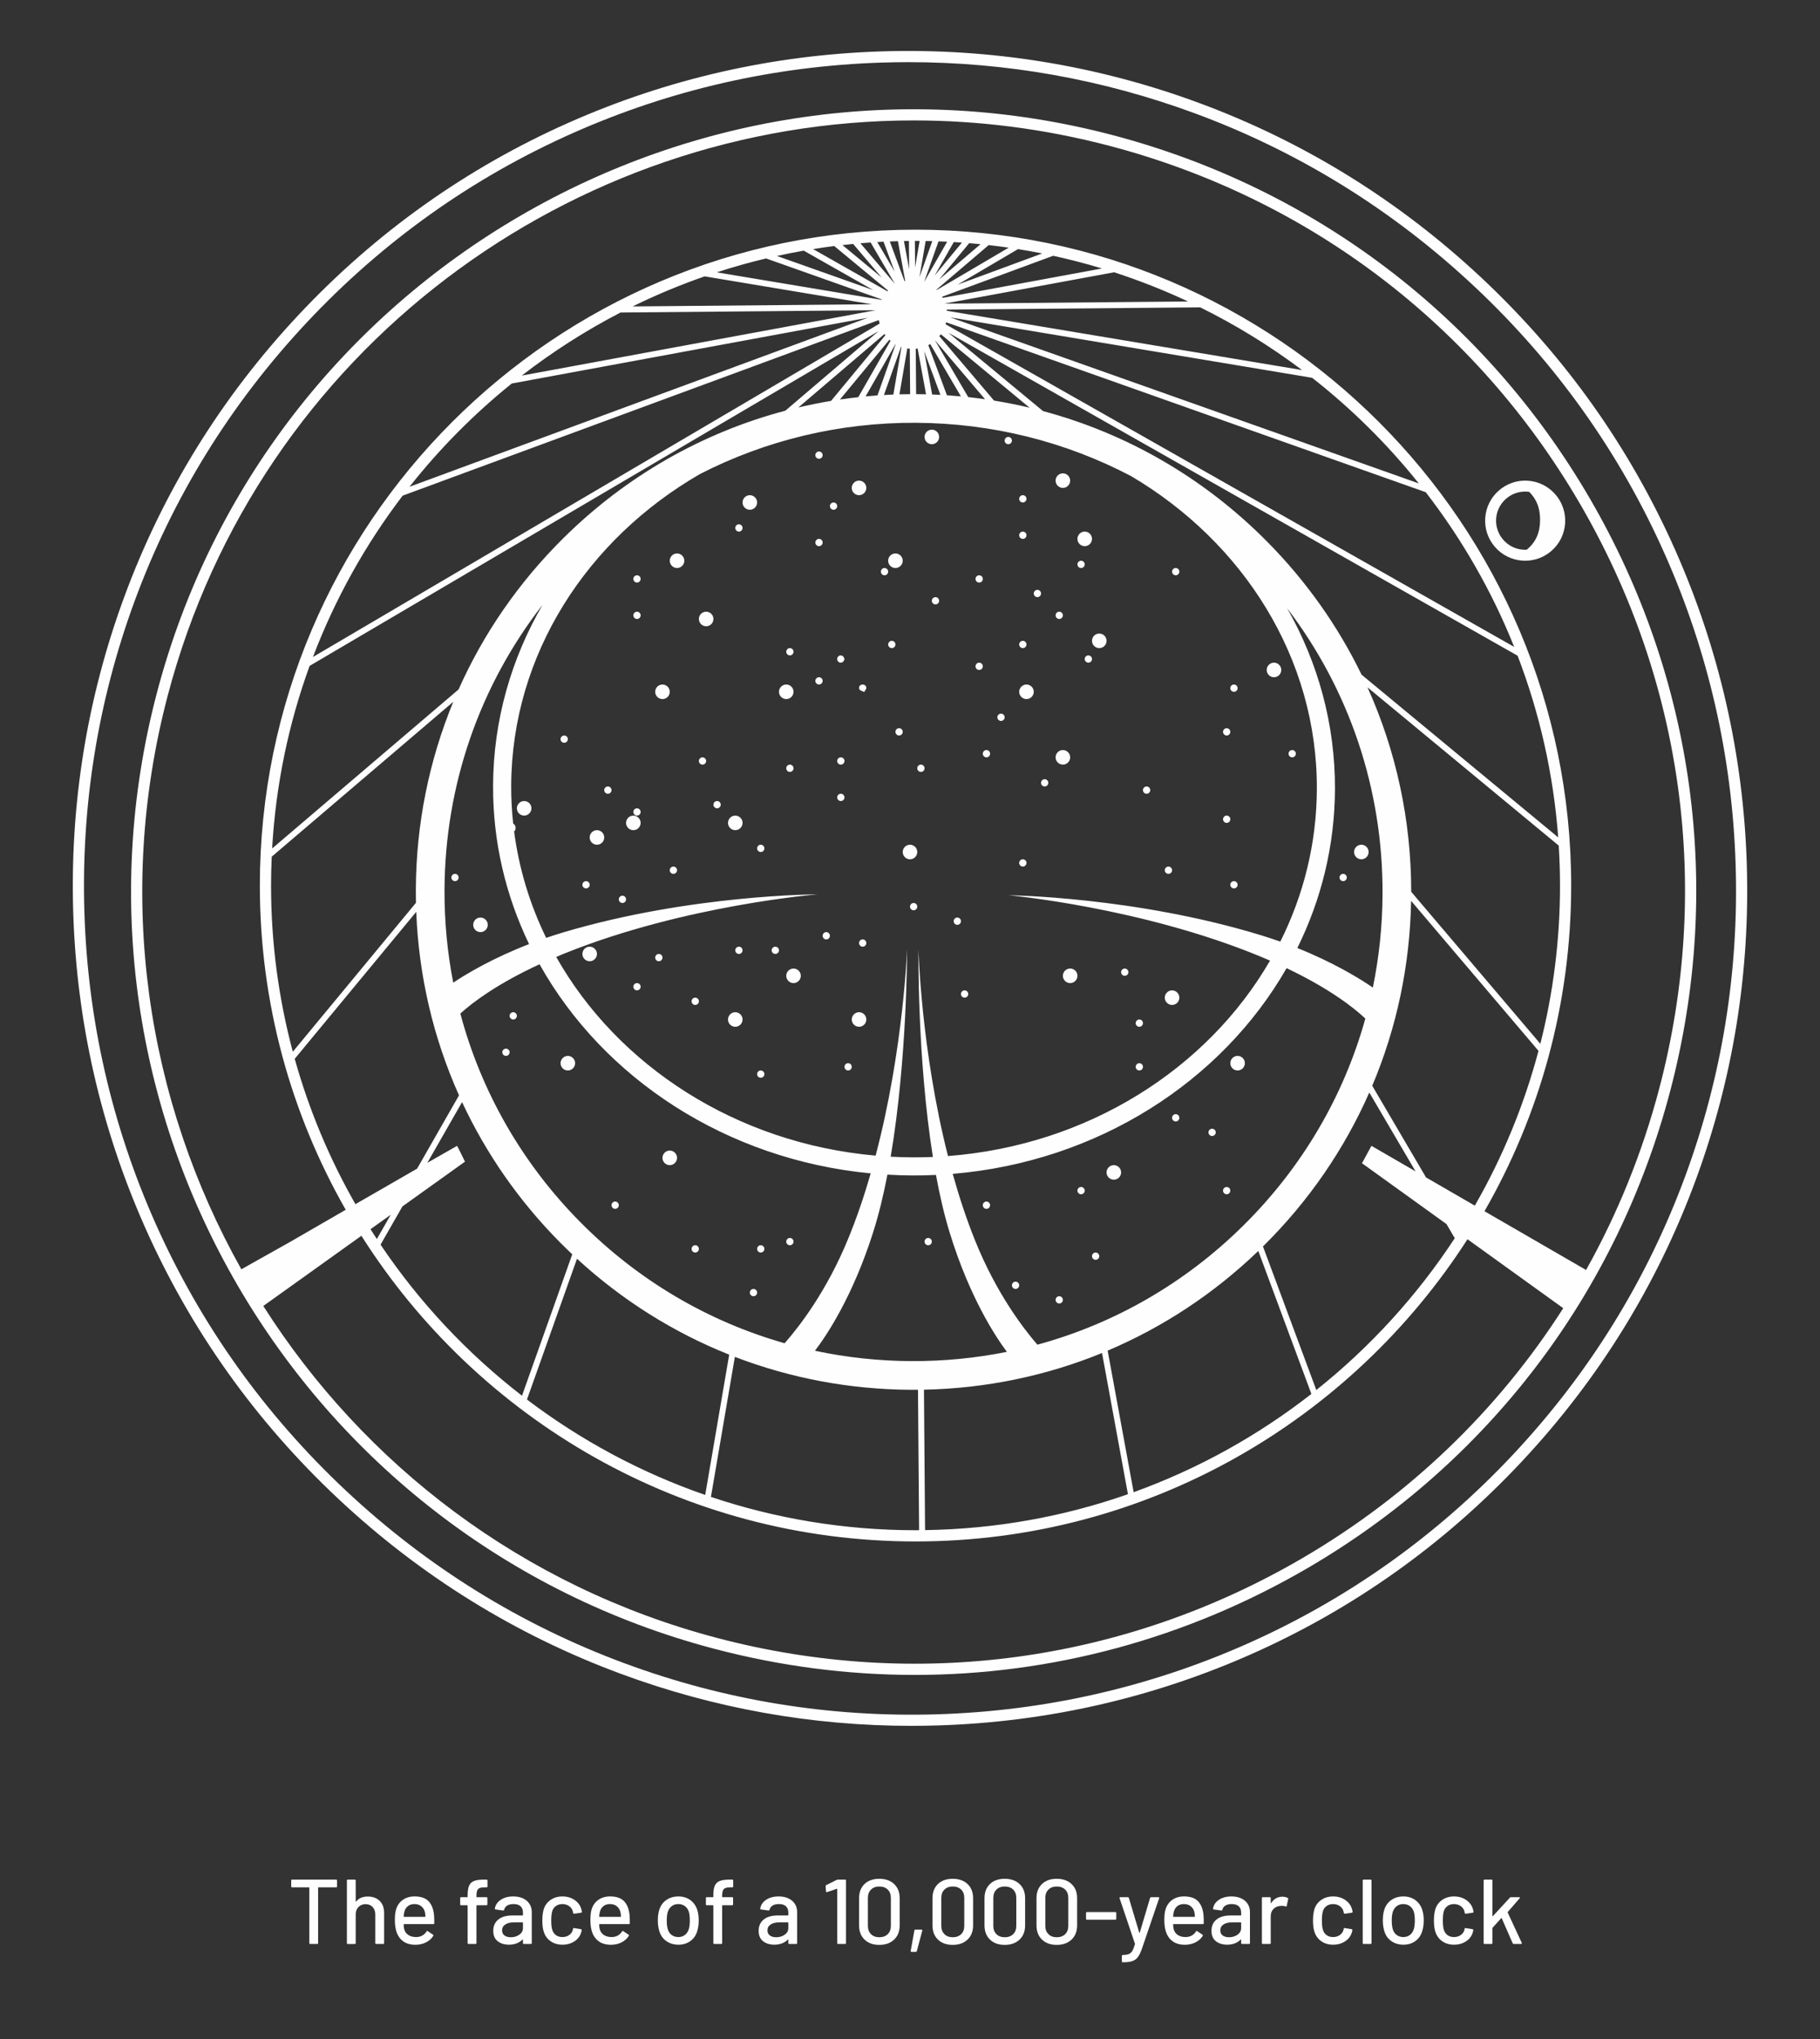
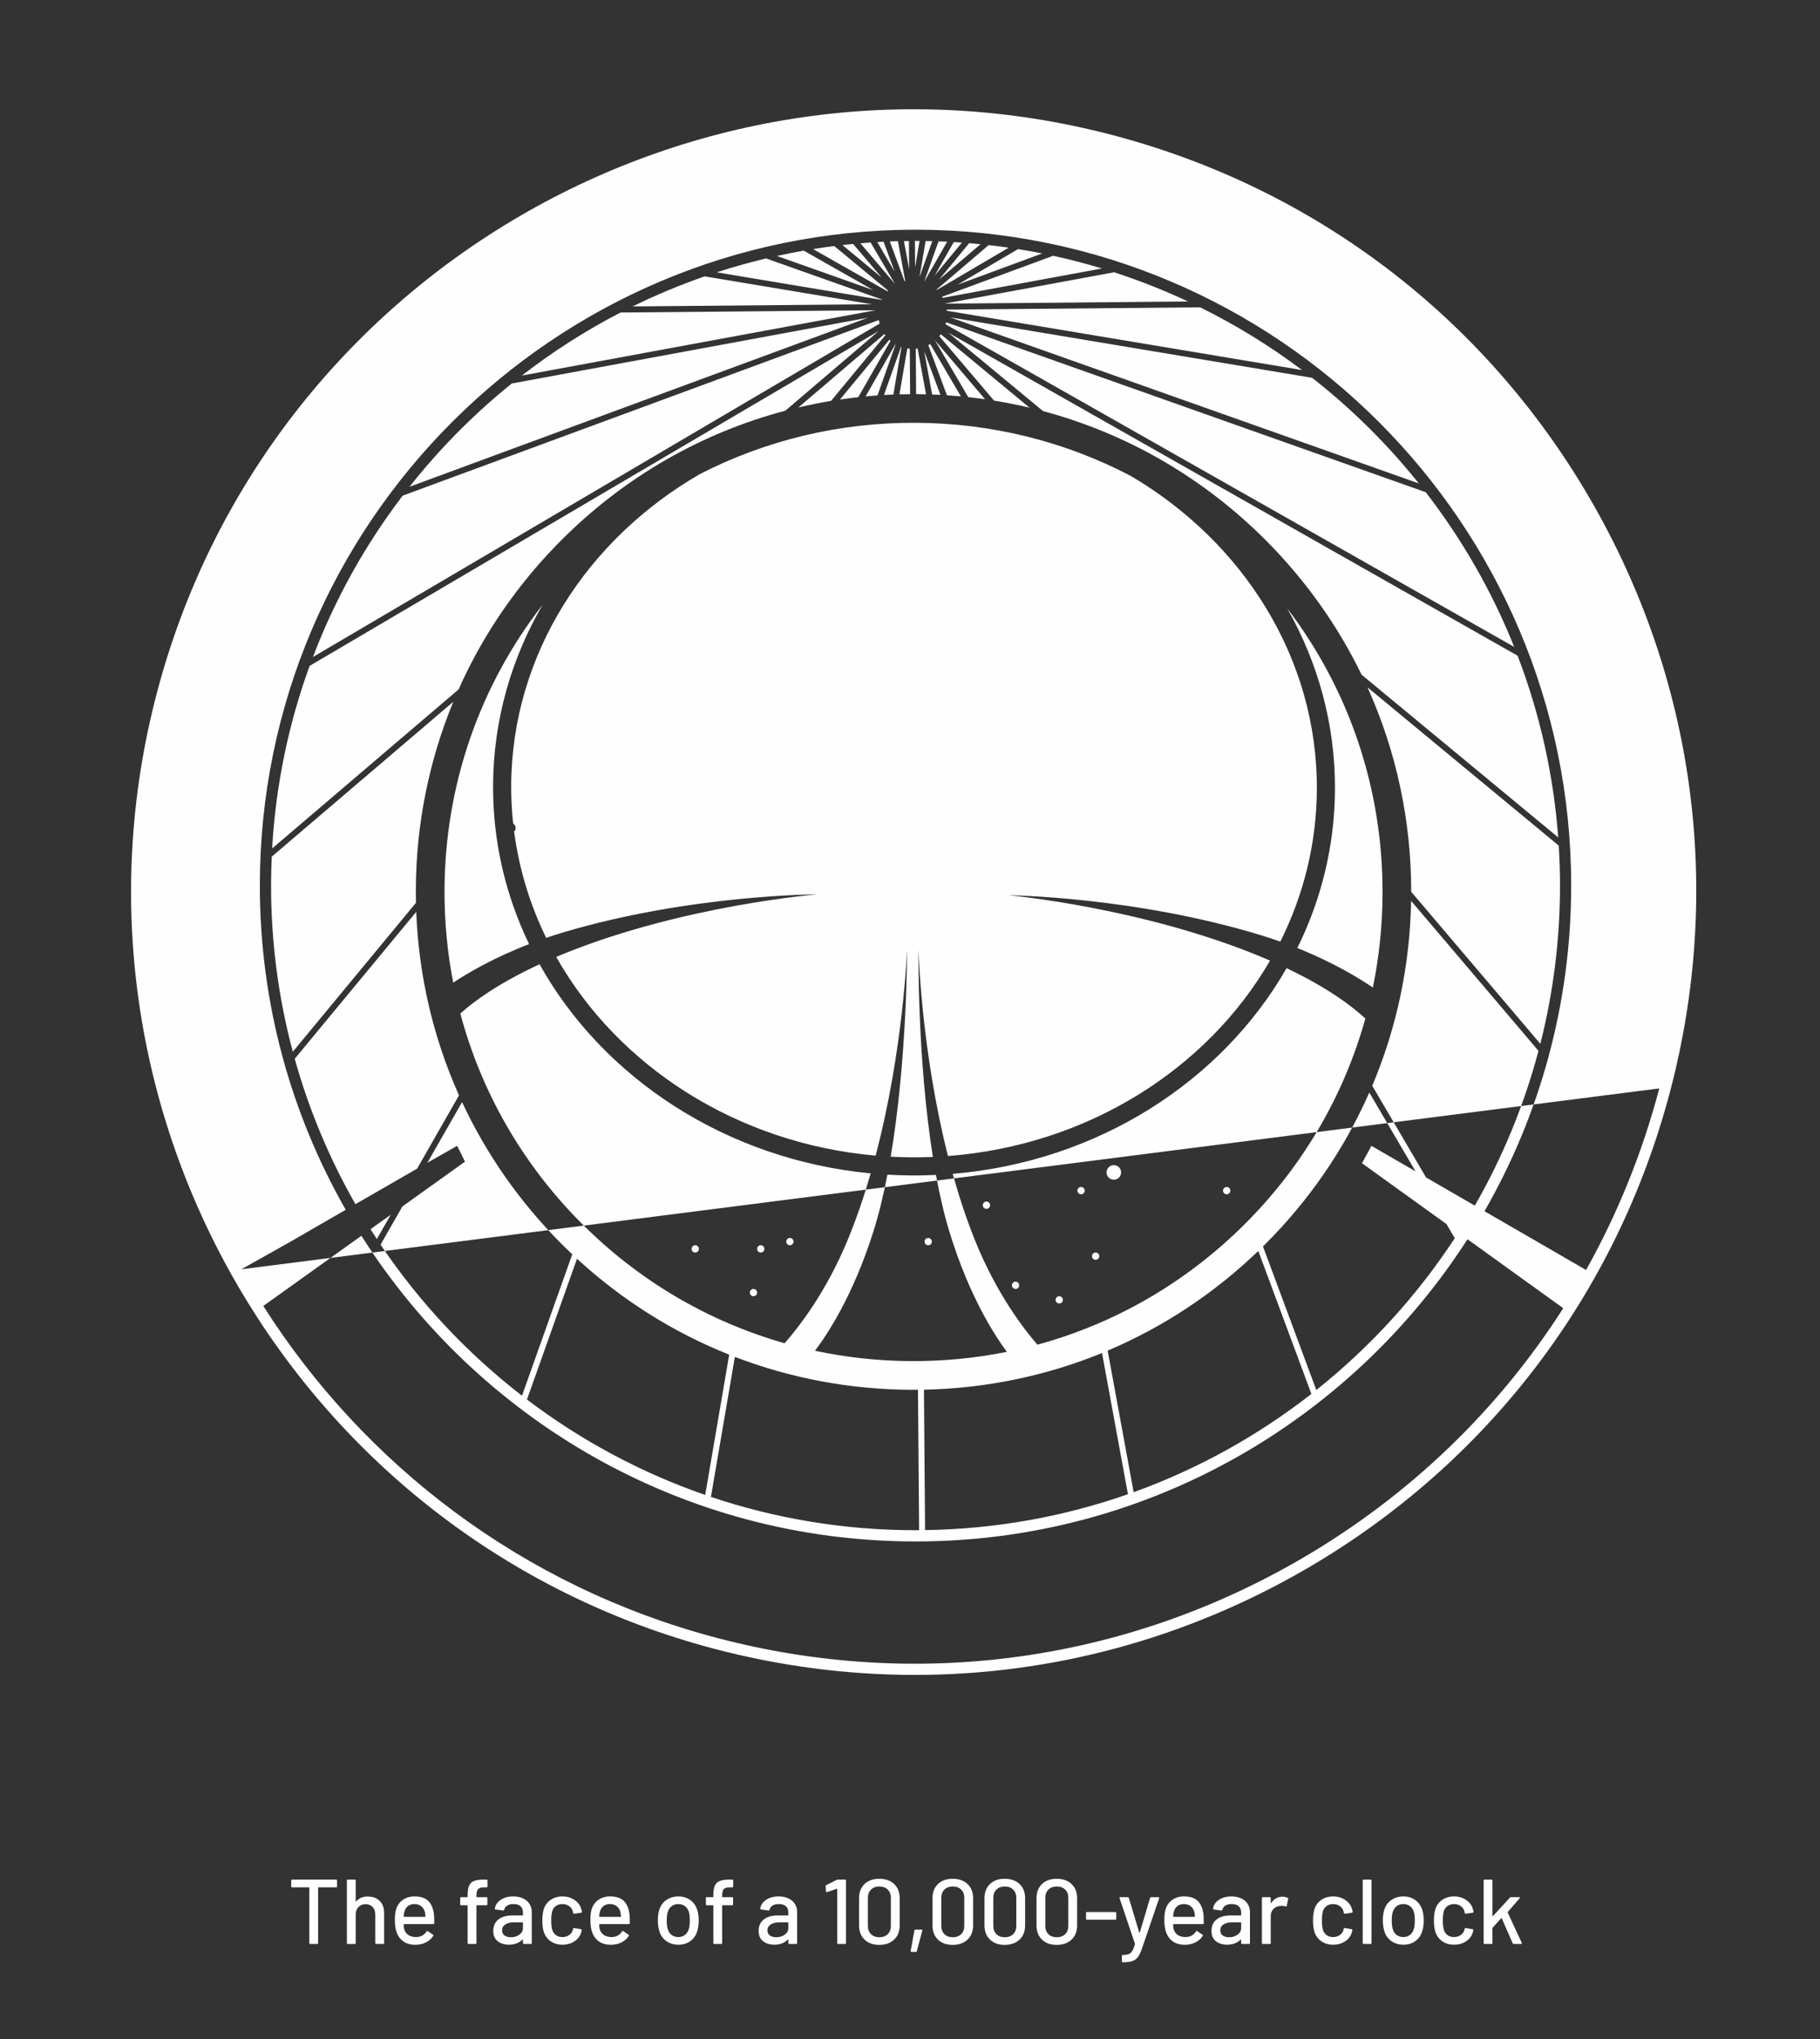
<svg xmlns="http://www.w3.org/2000/svg" xmlns:xlink="http://www.w3.org/1999/xlink" height="280" viewBox="0 0 250 280" width="250">
  <rect x="0" y="0" width="250" height="280" fill="#333333" stroke="none" />
  <defs>
    <path id="a" d="m0 0h250v280h-250z" />
  </defs>
  <g fill="#fefefe" fill-rule="evenodd" xlink:href="#a">
    <g transform="translate(9 7)">
      <path d="m91.484 106.856c.472.285 1.087.134 1.372-.339.285-.473.134-1.087-.339-1.372-.472-.286-1.087-.134-1.372.339-.286.473-.134 1.088.339 1.373" />
      <path d="m137.517 96.144c-.472-.285-1.087-.134-1.373.339-.285.472-.133 1.087.339 1.372.473.286 1.087.134 1.373-.339.285-.473.134-1.088-.339-1.373" />
      <path d="m132.517 87.144c-.472-.286-1.087-.134-1.373.339-.285.472-.133 1.087.339 1.372.473.286 1.087.134 1.373-.339.285-.472.133-1.087-.339-1.372" />
      <path d="m125.759 84.072c-.236-.143-.544-.067-.687.17-.142.236-.067.544.17.686.236.143.544.067.686-.17.142-.236.067-.544-.17-.686" />
      <path d="m128.242 91.928c.236.143.544.067.686-.17s.067-.544-.17-.686c-.236-.143-.544-.067-.686.17s-.067.544.17.686" />
      <path d="m126.242 96.928c.236.143.544.067.686-.17.143-.236.067-.544-.17-.686-.236-.143-.544-.067-.686.169-.143.236-.067.544.17.687" />
      <path d="m134.242 100.928c.236.143.544.067.686-.17s.067-.544-.17-.686c-.236-.143-.544-.067-.686.17-.143.236-.067.544.17.686" />
      <path d="m106.072 97.242c-.143.237-.067.544.17.686.236.143.544.067.686-.17s.067-.544-.17-.686c-.237-.143-.544-.067-.686.17" />
      <path d="m114.758 93.072c-.236-.143-.544-.067-.686.17-.143.236-.067.544.17.686.236.143.544.067.686-.17.143-.236.067-.544-.17-.686" />
      <path d="m103.928 86.758c.143-.236.067-.544-.17-.686-.236-.143-.544-.067-.686.17-.143.236-.067.544.17.686.236.143.544.067.686-.17" />
      <path d="m87.241 97.928c.236.143.544.067.687-.17.142-.237.067-.544-.17-.686-.236-.143-.543-.067-.686.17-.143.236-.067.544.169.686" />
      <path d="m115.483 110.856c.473.285 1.087.134 1.373-.339.285-.473.133-1.087-.339-1.372-.473-.286-1.087-.134-1.373.339-.285.473-.134 1.087.339 1.373" />
      <path d="m151.242 112.928c.236.143.544.067.686-.17.143-.237.067-.544-.17-.686-.237-.143-.544-.067-.686.17-.143.236-.067.544.17.686" />
-       <path d="m159.242 105.928c.236.143.544.067.686-.17.143-.236.067-.544-.17-.686-.236-.142-.544-.067-.686.17s-.067.544.17.686" />
      <path d="m148.242 101.928c.236.143.544.067.686-.17.143-.236.067-.544-.17-.686-.236-.143-.544-.067-.686.17-.143.236-.067.544.17.686" />
      <path d="m131.758 111.072c-.236-.143-.544-.067-.686.17-.143.236-.067.544.17.686.236.143.544.067.686-.17.143-.236.067-.544-.17-.686" />
      <path d="m151.483 130.856c.473.285 1.087.134 1.372-.339.286-.472.134-1.087-.339-1.372-.473-.286-1.087-.134-1.373.339-.285.472-.134 1.087.339 1.372" />
      <path d="m145.242 126.928c.236.143.544.067.686-.17s.067-.543-.17-.686c-.236-.143-.544-.067-.686.17-.143.236-.067.543.17.686" />
      <path d="m147.242 133.928c.236.143.544.067.686-.17.143-.236.067-.544-.17-.686-.236-.143-.544-.067-.686.17-.143.236-.067.544.17.686" />
      <path d="m147.242 139.928c.236.143.544.067.686-.17s.067-.544-.17-.686c-.236-.142-.544-.067-.686.17s-.067.544.17.686" />
      <path d="m123.242 129.928c.236.143.544.067.686-.17.143-.236.067-.544-.169-.686-.237-.142-.544-.067-.687.17-.143.236-.067.544.17.686" />
      <path d="m107.072 139.242c-.143.236-.067.544.17.686.236.143.544.067.686-.17.143-.236.067-.544-.17-.686-.236-.143-.544-.067-.686.17" />
      <path d="m144.517 153.144c-.473-.286-1.087-.134-1.373.339-.285.472-.134 1.087.339 1.372.473.285 1.087.134 1.373-.339.285-.472.133-1.087-.339-1.372" />
      <path d="m139.758 156.072c-.236-.143-.544-.067-.686.17-.143.236-.067.544.17.686s.544.067.686-.17c.143-.236.067-.544-.17-.686" />
      <path d="m118.758 163.072c-.237-.143-.544-.067-.686.17-.143.237-.067.544.17.686.236.143.544.067.686-.17.143-.236.067-.544-.17-.686" />
      <path d="m126.758 158.072c-.236-.143-.544-.067-.686.17-.143.236-.067.544.17.686.236.142.544.067.686-.17s.067-.544-.17-.686" />
      <path d="m99.241 163.928c.236.143.544.067.687-.17.142-.237.067-.544-.17-.686-.236-.143-.544-.067-.686.17-.143.236-.067.544.169.686" />
      <path d="m141.144 80.483c-.285.473-.134 1.087.339 1.372.472.286 1.087.134 1.372-.339.286-.473.134-1.087-.339-1.373-.472-.285-1.087-.134-1.372.339" />
      <path d="m133.072 74.242c-.143.236-.067.544.17.686.236.143.544.067.686-.17.143-.236.067-.544-.169-.686-.237-.143-.544-.067-.686.17" />
      <path d="m131.242 81.928c.236.143.544.067.686-.17.143-.236.067-.544-.17-.686-.236-.142-.544-.067-.686.17-.143.236-.067.544.17.686" />
      <path d="m140.758 83.072c-.236-.143-.544-.067-.686.17s-.067.544.17.686c.236.143.544.067.686-.17s.067-.544-.17-.686" />
      <path d="m113.759 81.072c-.236-.143-.544-.067-.686.17-.143.236-.067.544.17.686.236.143.544.067.686-.17.142-.236.067-.544-.17-.686" />
      <path d="m119.758 75.072c-.236-.143-.544-.067-.686.17-.143.236-.067.544.17.686.236.143.544.067.686-.17.143-.236.067-.544-.17-.686" />
      <path d="m73.455 107.11c-.492-.251-1.095-.056-1.345.436-.251.491-.056 1.094.436 1.345.492.251 1.094.056 1.345-.436.251-.491.056-1.094-.435-1.345" />
      <path d="m82.545 152.89c.492.251 1.094.056 1.345-.436.251-.491.056-1.094-.435-1.345-.492-.251-1.094-.056-1.346.436-.251.492-.055 1.094.436 1.345" />
      <path d="m95.727 140.055c-.246-.125-.547-.028-.673.218-.125.246-.028.547.218.673.246.125.547.028.673-.218.125-.246.028-.547-.218-.673" />
      <path d="m81.727 124.055c-.246-.125-.547-.028-.673.218-.125.245-.028.547.218.672.246.126.547.028.673-.218.125-.246.028-.547-.218-.673" />
      <path d="m86.727 130.055c-.246-.125-.547-.028-.673.218-.125.246-.028.547.218.673.246.125.547.028.673-.218.125-.246.028-.547-.218-.673" />
      <path d="m78.727 104.055c-.246-.125-.547-.028-.673.218-.125.246-.028.547.218.673.246.125.547.028.673-.218.125-.246.028-.547-.218-.673" />
      <path d="m82.455 87.11c-.492-.251-1.095-.056-1.346.436-.251.491-.055 1.094.436 1.345.492.251 1.095.056 1.345-.436.251-.491.056-1.094-.435-1.345" />
      <path d="m92.454 132.11c-.491-.251-1.094-.056-1.345.436-.251.492-.056 1.094.436 1.345.491.251 1.094.056 1.345-.436.251-.491.056-1.094-.436-1.345" />
      <path d="m100.454 126.11c-.491-.251-1.094-.056-1.345.436-.251.491-.056 1.094.436 1.345.491.251 1.094.056 1.345-.436.251-.491.056-1.094-.436-1.345" />
      <path d="m104.727 121.055c-.246-.125-.547-.028-.673.218-.125.246-.028.547.218.673.246.125.547.028.673-.218.125-.246.028-.547-.218-.673" />
      <path d="m97.727 123.055c-.246-.126-.547-.028-.673.218-.125.246-.028.547.218.672.246.126.547.028.672-.218.126-.246.028-.547-.218-.672" />
      <path d="m92.273 123.945c.246.125.547.028.673-.218.125-.246.028-.547-.218-.673-.246-.125-.547-.028-.673.218-.125.246-.028.547.218.673" />
      <path d="m89.273 103.945c.246.125.547.028.673-.218.125-.246.028-.547-.218-.673-.246-.125-.547-.028-.673.218-.125.246-.028.547.218.673" />
      <path d="m95.273 109.945c.246.125.547.028.673-.218.125-.246.028-.547-.218-.673-.246-.125-.547-.028-.673.218-.125.246-.028.547.218.673" />
      <path d="m99.055 98.273c-.125.246-.028.547.218.673.246.125.547.028.673-.218.125-.246.028-.547-.218-.673-.246-.125-.547-.028-.673.218" />
      <path d="m98.546 88.89c.492.251 1.094.056 1.345-.436.251-.491.056-1.094-.435-1.345-.492-.251-1.094-.056-1.345.436-.251.491-.056 1.094.436 1.345" />
      <path d="m108.545 133.89c.492.251 1.094.056 1.345-.436.251-.491.056-1.094-.436-1.345-.491-.251-1.093-.056-1.345.436-.251.491-.055 1.094.436 1.345" />
      <path d="m137.546 127.89c.491.251 1.094.056 1.345-.436.251-.491.056-1.094-.436-1.345-.491-.251-1.094-.056-1.345.436-.251.491-.056 1.094.436 1.345" />
      <path d="m122.273 119.945c.246.125.547.028.673-.218.125-.246.028-.547-.218-.673-.246-.125-.547-.028-.673.218-.125.246-.028.547.218.673" />
      <path d="m109.055 122.273c-.126.246-.028.547.218.673.246.125.547.028.672-.218.125-.246.028-.547-.218-.673-.245-.125-.547-.028-.672.218" />
      <path d="m106.945 102.727c.125-.246.028-.547-.218-.673-.246-.125-.547-.028-.673.218-.125.246-.028.547.218.673.246.125.547.028.673-.218" />
      <path d="m116.728 117.055c-.246-.125-.547-.028-.673.218-.125.246-.028.547.218.673.246.125.547.028.672-.218.125-.246.028-.547-.218-.673" />
      <path d="m117.273 98.945c.246.125.547.028.672-.218.125-.246.028-.547-.218-.672-.245-.126-.547-.028-.672.218-.126.246-.028.547.218.673" />
      <path d="m106.053 83.273c-.121.246-.027.547.21.673.237.125.527.028.648-.218.01-.02.01-.041.016-.062.019-.014.036-.031.049-.053.043-.073.026-.163-.031-.22-.03-.14-.112-.267-.245-.337-.237-.125-.527-.028-.648.218" />
-       <path d="m72.454 123.11c-.492-.251-1.094-.056-1.345.436-.251.491-.056 1.094.435 1.345.492.251 1.094.056 1.345-.436.251-.491.056-1.094-.436-1.345" />
      <path d="m78.454 105.11c-.491-.251-1.094-.056-1.345.436-.251.491-.056 1.094.436 1.345.491.251 1.094.056 1.345-.436.251-.491.056-1.094-.436-1.345" />
      <path d="m83.727 112.055c-.246-.125-.547-.028-.673.218-.125.246-.028.547.218.673.246.125.547.028.673-.218.125-.246.028-.547-.218-.673" />
      <path d="m76.727 116.055c-.246-.126-.547-.028-.673.218-.125.246-.028.547.218.672.246.126.547.028.672-.217.126-.246.028-.547-.218-.673" />
      <path d="m71.727 114.055c-.246-.125-.547-.028-.672.218-.126.246-.028.547.218.673.246.125.547.028.673-.218.125-.246.028-.547-.218-.673" />
      <path d="m68.727 94.055c-.246-.125-.547-.028-.673.218-.125.246-.028.547.218.673.246.125.547.028.673-.218.125-.246.028-.547-.218-.673" />
      <path d="m74.727 101.055c-.246-.125-.547-.028-.673.218-.125.246-.028.547.218.673.246.125.547.028.673-.218.125-.246.028-.547-.218-.673" />
      <path d="m95.242 164.928c.236.143.544.067.686-.17.143-.236.067-.543-.17-.686s-.544-.067-.686.17c-.143.236-.067.543.17.686" />
      <path d="m94.242 170.928c.236.143.544.067.686-.17.143-.236.067-.543-.17-.686-.236-.143-.544-.067-.686.169-.143.236-.067.544.17.687" />
      <path d="m86.242 164.928c.236.143.544.067.686-.17.143-.236.067-.544-.17-.686-.236-.143-.544-.067-.686.169-.143.237-.067.544.17.687" />
      <path d="m75.241 158.928c.236.143.544.067.686-.17.143-.236.067-.544-.17-.686-.236-.143-.544-.067-.686.17-.142.236-.067.544.17.686" />
      <path d="m69.856 139.517c.286-.473.134-1.087-.339-1.373-.472-.285-1.087-.133-1.372.339-.285.473-.134 1.087.339 1.373.472.285 1.087.133 1.372-.339" />
      <path d="m61.758 132.072c-.236-.143-.544-.067-.686.17-.143.236-.067.544.17.686.236.142.544.067.686-.17.143-.236.067-.544-.17-.686" />
      <path d="m60.758 137.072c-.236-.143-.544-.067-.686.17-.143.236-.067.544.17.686.236.143.544.067.686-.169.143-.237.067-.544-.17-.686" />
      <path d="m56.483 120.856c.473.285 1.087.134 1.372-.339.286-.473.134-1.087-.339-1.372-.472-.286-1.087-.134-1.373.339-.285.472-.134 1.087.339 1.372" />
      <path d="m53.242 113.928c.236.143.544.067.686-.17.143-.236.067-.544-.17-.686-.236-.142-.544-.067-.686.17-.143.237-.067.544.17.686" />
      <path d="m78.758 128.072c-.236-.143-.544-.067-.686.17-.143.236-.067.544.17.686.236.142.544.067.686-.17.143-.236.067-.544-.17-.686" />
      <path d="m63.516 103.144c-.472-.285-1.087-.134-1.372.339-.286.472-.134 1.087.339 1.372.472.286 1.087.134 1.372-.339.286-.473.134-1.087-.339-1.373" />
      <path d="m87.483 78.856c.473.285 1.087.134 1.372-.339.286-.472.134-1.088-.339-1.373-.472-.285-1.087-.134-1.372.339-.285.472-.134 1.087.339 1.373" />
      <path d="m84.517 69.144c-.472-.286-1.087-.134-1.373.339-.285.472-.133 1.087.339 1.372.473.285 1.087.134 1.373-.339.286-.472.134-1.087-.339-1.372" />
      <path d="m78.242 72.928c.236.143.544.067.686-.17.143-.236.067-.544-.17-.686-.236-.143-.544-.067-.686.17-.143.236-.067.544.17.686" />
      <path d="m78.242 77.928c.236.143.544.067.686-.17.143-.236.067-.544-.17-.686-.236-.142-.544-.067-.686.17-.143.236-.067.544.17.686" />
      <path d="m109.072 87.217c-.143.212-.067.488.17.616.075.041.157.055.238.058.013.034.037.066.075.086.085.046.195.022.246-.054.028-.042.031-.089.016-.132.041-.031.082-.065.111-.109.143-.212.067-.488-.17-.616-.236-.128-.544-.06-.686.152" />
      <path d="m99.242 82.928c.236.143.544.067.686-.17.143-.236.067-.544-.17-.686-.236-.142-.544-.067-.686.17-.143.236-.067.543.17.686" />
      <path d="m93.483 62.856c.473.285 1.087.134 1.372-.339.286-.473.134-1.087-.339-1.372-.472-.286-1.087-.134-1.373.339-.285.472-.134 1.087.339 1.372" />
      <path d="m92.242 65.928c.236.143.544.067.686-.17.143-.236.067-.544-.17-.686-.236-.143-.544-.067-.686.17-.143.236-.067.544.17.686" />
      <path d="m113.483 70.856c.473.285 1.087.134 1.372-.339.286-.473.134-1.087-.339-1.372-.473-.286-1.087-.134-1.373.339-.285.472-.134 1.087.339 1.372" />
      <path d="m108.483 60.856c.473.285 1.087.134 1.372-.339.286-.472.134-1.087-.339-1.372-.473-.286-1.087-.134-1.373.339-.285.472-.134 1.087.339 1.372" />
      <path d="m103.242 55.928c.236.143.544.067.686-.17.143-.236.067-.543-.17-.686-.236-.143-.544-.067-.686.17-.143.236-.067.543.17.686" />
      <path d="m105.242 62.928c.236.143.544.067.686-.17s.067-.544-.17-.686c-.236-.143-.544-.067-.686.17-.143.236-.067.544.17.686" />
      <path d="m103.242 67.928c.236.143.544.067.686-.17.143-.236.067-.544-.17-.686-.236-.142-.544-.067-.686.17s-.067.544.17.686" />
      <path d="m112.242 71.928c.236.143.544.067.686-.17s.067-.544-.17-.686c-.236-.143-.544-.067-.686.17s-.067.544.17.686" />
      <path d="m136.242 77.928c.236.143.544.067.686-.17.143-.236.067-.544-.17-.686-.236-.143-.544-.067-.686.17s-.067.544.17.686" />
      <path d="m125.242 72.928c.236.143.544.067.686-.17.143-.236.067-.544-.17-.686-.236-.142-.544-.067-.686.17-.143.236-.067.543.17.686" />
      <path d="m118.483 53.856c.473.286 1.087.134 1.372-.339.286-.473.134-1.087-.339-1.372-.472-.285-1.087-.134-1.372.339-.285.472-.134 1.087.339 1.372" />
      <path d="m139.483 67.856c.473.285 1.087.134 1.372-.339.286-.473.134-1.088-.339-1.373-.472-.285-1.087-.134-1.372.339-.285.472-.134 1.087.339 1.373" />
      <path d="m136.483 59.856c.473.285 1.087.134 1.373-.339.285-.472.133-1.087-.339-1.372-.472-.286-1.087-.134-1.373.339-.285.472-.133 1.087.339 1.372" />
      <path d="m129.242 53.928c.236.143.544.067.686-.17.143-.237.067-.543-.17-.686-.236-.143-.544-.067-.686.17-.143.236-.067.543.17.686" />
      <path d="m131.241 61.928c.236.143.544.067.686-.17s.067-.544-.17-.686c-.236-.143-.544-.067-.686.17-.142.236-.067.544.17.686" />
      <path d="m131.242 66.928c.236.143.544.067.686-.17.143-.236.067-.544-.17-.686-.236-.142-.544-.067-.686.17s-.067.544.17.686" />
-       <path d="m139.242 70.928c.236.143.544.067.686-.17.143-.236.067-.544-.17-.686-.236-.143-.544-.067-.686.17-.143.236-.067.544.17.686" />
      <path d="m152.241 71.928c.236.143.544.067.686-.17.143-.236.067-.544-.17-.686-.236-.143-.544-.067-.686.17-.142.236-.067.544.17.686" />
      <path d="m165.483 85.856c.472.285 1.087.133 1.372-.339.286-.473.134-1.087-.339-1.373-.473-.286-1.088-.134-1.373.339-.285.473-.134 1.087.339 1.373" />
      <path d="m160.242 87.928c.236.143.544.067.686-.17s.067-.544-.17-.686c-.236-.143-.544-.067-.686.169-.143.237-.067.544.17.687" />
      <path d="m159.242 93.928c.236.143.544.067.686-.17.143-.236.067-.544-.17-.686-.236-.143-.544-.067-.686.169-.143.236-.067.544.17.687" />
      <path d="m168.242 96.928c.236.143.544.067.686-.17.143-.236.067-.544-.169-.686-.237-.143-.544-.067-.687.17-.143.236-.067.544.17.686" />
      <path d="m160.758 114.072c-.236-.143-.544-.067-.686.17-.143.237-.067.544.17.686.236.143.544.067.686-.17.143-.236.067-.544-.17-.686" />
      <path d="m177.483 110.856c.473.285 1.087.134 1.373-.339.285-.472.134-1.088-.339-1.373-.472-.285-1.087-.134-1.373.339-.285.472-.133 1.087.339 1.373" />
      <path d="m175.242 113.928c.236.143.544.067.686-.17.142-.236.067-.544-.17-.686s-.544-.067-.686.17c-.143.236-.067.544.17.686" />
      <path d="m130.178 169.117c-.211.177-.239.493-.062.704.178.212.493.239.705.062.211-.177.239-.493.062-.704-.178-.212-.493-.239-.705-.062" />
      <path d="m136.179 171.117c-.212.177-.239.493-.062.705.177.211.493.239.704.061.212-.177.239-.493.062-.704-.177-.212-.493-.239-.704-.062" />
      <path d="m141.178 165.117c-.211.177-.239.493-.062.705.178.211.493.239.705.061.211-.177.239-.493.062-.704-.177-.212-.493-.239-.705-.062" />
      <path d="m159.179 156.117c-.212.177-.239.493-.062.705.178.211.493.239.705.062.211-.178.239-.493.062-.705-.178-.212-.493-.239-.705-.062" />
      <path d="m160.357 138.234c-.423.355-.478.985-.123 1.409.355.423.985.478 1.408.123.424-.355.478-.986.123-1.409-.355-.423-.986-.478-1.409-.123" />
      <path d="m152.178 146.117c-.211.177-.239.493-.062.704.178.212.493.239.705.062.211-.177.239-.493.062-.705-.178-.211-.493-.239-.705-.061" />
      <path d="m157.178 148.117c-.211.177-.239.493-.062.705.177.211.493.239.704.061.212-.177.239-.493.062-.704-.177-.212-.493-.239-.704-.062" />
-       <path d="m218.923 142.464c-2.324 8.821-5.715 17.176-10.056 24.933l-13.954-8.069c7.573-13.184 11.908-28.456 11.908-44.72 0-49.661-40.402-90.064-90.064-90.064-49.661 0-90.064 40.403-90.064 90.064 0 16.183 4.293 31.381 11.796 44.521-4.215 2.434-7.538 4.357-7.538 4.356l-6.799 3.817c-12.996-23.149-17.388-51.161-10.109-78.799 12.506-47.481 55.514-78.965 102.46-78.965 8.904 0 17.956 1.134 26.961 3.506 27.362 7.206 50.28 24.638 64.533 49.082 14.251 24.445 18.132 52.977 10.925 80.338zm-174.249 17.346-1.909 3.337c-.294-.447-.586-.896-.871-1.348zm3.501-41.592c.343 8.813 2.352 17.333 5.876 25.198l-5.757 10.066c-2.673 1.534-5.699 3.278-8.471 4.877-3.553-6.223-6.371-12.916-8.34-19.961zm-19.85-7.578 24.939-21.267c-3.333 8.071-5.103 16.791-5.145 25.787-.003.607.003 1.213.016 1.818l-16.915 20.45c-1.945-7.284-2.988-14.933-2.988-22.821 0-1.33.035-2.652.093-3.967zm5.203-26.199 78.17-45.978-12.822 10.934c-11.414 3.021-21.893 8.984-30.505 17.517-6.133 6.074-10.972 13.106-14.381 20.761l-25.609 21.839c.499-8.755 2.274-17.174 5.146-25.072zm12.781-23.375 65.409-24.115c.027.164.062.326.106.487l-77.837 45.782c3.044-8.002 7.216-15.451 12.322-22.154zm14.987-15.402 48.911-9.03-62.954 23.209c4.135-5.237 8.85-9.993 14.044-14.179zm14.941-9.749 35.042-.313-48.606 8.974c4.235-3.278 8.772-6.183 13.564-8.661zm11.562-4.964 22.972 3.834-32.87.294c3.196-1.569 6.5-2.949 9.898-4.129zm8.429-2.461 15.906 5.634c-.008.017-.017.035-.026.053l-22.653-3.781c2.22-.722 4.478-1.359 6.772-1.906zm5.174-1.072 9.552 5.419-13.232-4.687c1.217-.268 2.444-.514 3.679-.731zm4.19-.634 7.399 6.121c-.03.031-.06.062-.088.094l-10.215-5.794c.964-.154 1.931-.298 2.904-.421zm2.598-.286 3.92 4.614-5.388-4.458c.488-.055.977-.109 1.468-.156zm2.402-.198 3.336 5.684-4.738-5.576c.466-.04.934-.076 1.402-.109zm1.772-.108 1.527 4.109-2.382-4.059c.285-.017.57-.036.855-.05zm1.975-.076 1.005 5.472c-.031.007-.062.013-.093.021l-2.024-5.45c.371-.015.741-.032 1.112-.042zm1.512-.022.03 3.881-.711-3.872c.226-.004.453-.006.681-.008zm.849 3.614-.028-3.625c.029 0 .058-.001.087-.001.187 0 .373.006.56.007zm.601 1.351.848-4.96c.304.004.608.004.911.012zm.632.67 1.985-5.584c.395.014.79.026 1.184.045zm1.449-.882 2.634-4.605c.373.022.745.044 1.116.071zm.624.532 4.125-4.987c.521.043 1.041.087 1.56.139zm-.334 1.444c-.015-.015-.029-.028-.045-.042l7.182-6.125c.919.104 1.835.222 2.745.354zm2.863-.733 8.303-4.883c1.114.179 2.222.377 3.322.597zm-2.041 1.812c-.028-.051-.055-.103-.086-.153l15.261-5.626c2.265.495 4.498 1.076 6.696 1.742zm.35.795c-.003-.008-.005-.016-.008-.024l23.202-4.284c3.484 1.132 6.873 2.473 10.154 4.01zm.213.975c-.005-.053-.011-.104-.019-.156l34.829-.311c4.939 2.442 9.62 5.328 13.988 8.612zm.469.91 49.715 8.299c5.427 4.25 10.346 9.122 14.652 14.502zm-.634.95c.028-.092.053-.185.075-.277l65.875 23.334c4.975 6.44 9.085 13.579 12.151 21.245zm57.137 48.115c-3.245-6.678-7.6-12.849-12.978-18.277-8.642-8.724-19.222-14.828-30.776-17.92l-13.013-10.765 78.202 44.359c3.005 7.845 4.927 16.222 5.575 24.948zm8.854 69.037-7.388-12.588c3.355-7.941 5.183-16.525 5.338-25.387l17.498 20.595c-1.997 7.522-4.957 14.656-8.747 21.255zm-15.071 29.198-7.326-19.722c.037-.036.074-.071.111-.108 6.202-6.144 11.079-13.268 14.494-21.025l6.352 10.824-6.056-3.503c-.17.297-1.301 2.386-1.301 2.386l11.608 8.358 1.137 1.938c-5.197 7.921-11.627 14.964-19.019 20.85zm-25.091 14.029-3.57-19.44c7.586-3.214 14.588-7.818 20.692-13.688l7.293 19.634c-7.31 5.706-15.535 10.29-24.415 13.494zm-28.651 5.206-.153-19.282c8.516-.173 16.777-1.896 24.46-5.037l3.56 19.389c-8.749 3.064-18.119 4.788-27.867 4.93zm-26.126-23.789c7.629 2.929 15.805 4.481 24.221 4.521.311.001.622-.004.932-.007l.153 19.285c-.163.001-.326.006-.489.006-9.82 0-19.271-1.61-28.105-4.575zm-21.685-13.477c6.192 5.697 13.266 10.13 20.906 13.172l-3.295 19.265c-8.885-3.076-17.13-7.528-24.483-13.102zm-5.144-40.436c8.74 15.64 25.633 26.822 45.488 28.716-.882 3.061-1.919 6.129-3.139 9.084-2.935 7.12-6.651 11.931-8.684 14.242-10.524-2.988-20.155-8.647-28.063-16.63-8.016-8.092-13.627-17.932-16.484-28.648 1.779-1.606 5.129-4.106 10.881-6.764zm51.069 54.495c-4.504-.021-8.933-.505-13.239-1.421 1.581-2.073 5.186-7.424 8.001-16.295.774-2.436 1.417-5.115 1.954-7.888 1.127.065 2.261.106 3.403.111 1.095.005 2.183-.021 3.263-.072.511 2.775 1.129 5.456 1.879 7.898 2.743 8.934 6.317 14.327 7.867 16.395-4.274.858-8.667 1.292-13.128 1.271zm45.642-18.654c-8.011 7.936-17.735 13.516-28.327 16.398-2.006-2.318-5.699-7.176-8.58-14.356-1.191-2.964-2.197-6.037-3.051-9.102 19.909-1.665 36.947-12.68 45.862-28.247 5.783 2.752 9.097 5.311 10.819 6.917-2.964 10.651-8.657 20.398-16.723 28.39zm19.085-45.47c-.021 4.36-.473 8.651-1.332 12.827-1.869-1.278-5.392-3.436-10.374-5.428 3.286-6.643 5.133-14.017 5.169-21.783.042-8.964-2.334-17.424-6.56-24.864 8.56 11.231 13.164 24.89 13.096 39.248zm-64.122-64.728c10.478.049 20.56 2.586 29.578 7.32 15.406 9.093 25.604 24.995 25.52 43.012-.036 7.461-1.83 14.543-5.02 20.915-.83-.295-1.691-.581-2.588-.857-17.363-5.322-34.745-5.511-34.745-5.511s18.152 1.637 34.501 8.373c.488.202.959.402 1.42.604-8.613 14.884-25.057 25.373-44.238 26.836-3.711-14.634-4.052-28.384-4.052-28.384s-.193 14.884 1.979 28.511c-.937.038-1.881.055-2.828.051-.995-.005-1.985-.036-2.968-.087 2.298-13.603 2.245-28.482 2.245-28.482s-.471 13.738-4.315 28.333c-19.128-1.683-35.429-12.332-43.876-27.287.428-.181.864-.361 1.314-.543 16.412-6.583 34.578-8.049 34.578-8.049s-17.383.026-34.795 5.185c-.857.255-1.68.519-2.475.792-2.225-4.56-3.733-9.473-4.405-14.617.037-.038.079-.07.108-.118.201-.332.094-.764-.238-.964-.184-1.717-.277-3.458-.27-5.221.085-18.018 10.433-33.826 25.927-42.773 9.063-4.648 19.167-7.089 29.642-7.04zm-11.632-3.008c-1.51.25-3.006.554-4.489.903l11.828-10.087c.039.056.076.113.118.168zm3.738-.511c-.842.092-1.681.199-2.516.322l6.794-8.214c.051.047.101.098.154.144zm2.637-.241c-.545.038-1.089.083-1.632.135l4.1-7.169c.009.005.017.011.026.016zm4.098-6.455c.113.018.226.032.34.042l.049 6.242c-.49.003-.979.011-1.467.024zm-1.915 6.335c-.432.017-.863.04-1.294.065l2.353-6.62c.02.007.038.015.058.022zm4.487-.033c-.454-.011-.907-.021-1.362-.023l-.049-6.235c.086-.008.171-.019.256-.031zm1.974.074c-.377-.02-.756-.033-1.135-.047l-1.093-5.949zm2.816.211c-.638-.06-1.278-.11-1.92-.153l-2.557-6.883c.089-.045.176-.095.262-.147zm3.314.392c-.765-.109-1.533-.207-2.304-.291l-4.557-7.766c.003-.003.006-.006.01-.008zm1.237.188-7.513-8.843c.072-.087.142-.176.206-.267l12.188 10.083c-1.61-.383-3.239-.707-4.882-.973zm-62.019 28.049c-4.293 7.4-6.751 15.838-6.793 24.801-.037 7.747 1.735 15.121 4.943 21.784-4.953 1.916-8.493 4.015-10.418 5.294-.811-4.157-1.217-8.425-1.196-12.756.067-14.356 4.8-27.972 13.464-39.123zm-11.737 74.291c-1.066.602-2.482 1.41-4.085 2.329l4.769-8.337c3.289 7.056 7.808 13.565 13.449 19.259.554.559 1.118 1.103 1.687 1.64l-6.904 19.422c-7.531-5.825-14.102-12.831-19.429-20.744l3.002-5.249 8.596-6.15s-.866-1.787-1.085-2.17zm151.5-35.74c0 7.494-.94 14.773-2.701 21.727l-17.738-20.878c-.002-9.838-2.072-19.36-6.004-28.073l26.267 21.731c.112 1.817.176 3.647.176 5.493zm-35.444 92.39c-24.445 14.253-52.977 18.133-80.338 10.926-26.811-7.062-48.515-23.855-62.337-45.587l13.475-9.64c15.981 25.207 44.127 41.975 76.117 41.975 31.791 0 59.786-16.557 75.819-41.501l13.152 9.47c-8.938 13.989-21.133 25.754-35.888 34.357zm-25.984-195.441c-57.306-15.091-116.207 19.249-131.3 76.555-15.093 57.305 19.249 116.206 76.554 131.3 9.118 2.401 18.365 3.589 27.551 3.589 18.777 0 37.3-4.965 53.953-14.674 24.8-14.459 42.484-37.711 49.796-65.47 7.311-27.759 3.374-56.705-11.085-81.504-14.459-24.8-37.71-42.484-65.469-49.796z" />
+       <path d="m218.923 142.464c-2.324 8.821-5.715 17.176-10.056 24.933l-13.954-8.069c7.573-13.184 11.908-28.456 11.908-44.72 0-49.661-40.402-90.064-90.064-90.064-49.661 0-90.064 40.403-90.064 90.064 0 16.183 4.293 31.381 11.796 44.521-4.215 2.434-7.538 4.357-7.538 4.356l-6.799 3.817zm-174.249 17.346-1.909 3.337c-.294-.447-.586-.896-.871-1.348zm3.501-41.592c.343 8.813 2.352 17.333 5.876 25.198l-5.757 10.066c-2.673 1.534-5.699 3.278-8.471 4.877-3.553-6.223-6.371-12.916-8.34-19.961zm-19.85-7.578 24.939-21.267c-3.333 8.071-5.103 16.791-5.145 25.787-.003.607.003 1.213.016 1.818l-16.915 20.45c-1.945-7.284-2.988-14.933-2.988-22.821 0-1.33.035-2.652.093-3.967zm5.203-26.199 78.17-45.978-12.822 10.934c-11.414 3.021-21.893 8.984-30.505 17.517-6.133 6.074-10.972 13.106-14.381 20.761l-25.609 21.839c.499-8.755 2.274-17.174 5.146-25.072zm12.781-23.375 65.409-24.115c.027.164.062.326.106.487l-77.837 45.782c3.044-8.002 7.216-15.451 12.322-22.154zm14.987-15.402 48.911-9.03-62.954 23.209c4.135-5.237 8.85-9.993 14.044-14.179zm14.941-9.749 35.042-.313-48.606 8.974c4.235-3.278 8.772-6.183 13.564-8.661zm11.562-4.964 22.972 3.834-32.87.294c3.196-1.569 6.5-2.949 9.898-4.129zm8.429-2.461 15.906 5.634c-.008.017-.017.035-.026.053l-22.653-3.781c2.22-.722 4.478-1.359 6.772-1.906zm5.174-1.072 9.552 5.419-13.232-4.687c1.217-.268 2.444-.514 3.679-.731zm4.19-.634 7.399 6.121c-.03.031-.06.062-.088.094l-10.215-5.794c.964-.154 1.931-.298 2.904-.421zm2.598-.286 3.92 4.614-5.388-4.458c.488-.055.977-.109 1.468-.156zm2.402-.198 3.336 5.684-4.738-5.576c.466-.04.934-.076 1.402-.109zm1.772-.108 1.527 4.109-2.382-4.059c.285-.017.57-.036.855-.05zm1.975-.076 1.005 5.472c-.031.007-.062.013-.093.021l-2.024-5.45c.371-.015.741-.032 1.112-.042zm1.512-.022.03 3.881-.711-3.872c.226-.004.453-.006.681-.008zm.849 3.614-.028-3.625c.029 0 .058-.001.087-.001.187 0 .373.006.56.007zm.601 1.351.848-4.96c.304.004.608.004.911.012zm.632.67 1.985-5.584c.395.014.79.026 1.184.045zm1.449-.882 2.634-4.605c.373.022.745.044 1.116.071zm.624.532 4.125-4.987c.521.043 1.041.087 1.56.139zm-.334 1.444c-.015-.015-.029-.028-.045-.042l7.182-6.125c.919.104 1.835.222 2.745.354zm2.863-.733 8.303-4.883c1.114.179 2.222.377 3.322.597zm-2.041 1.812c-.028-.051-.055-.103-.086-.153l15.261-5.626c2.265.495 4.498 1.076 6.696 1.742zm.35.795c-.003-.008-.005-.016-.008-.024l23.202-4.284c3.484 1.132 6.873 2.473 10.154 4.01zm.213.975c-.005-.053-.011-.104-.019-.156l34.829-.311c4.939 2.442 9.62 5.328 13.988 8.612zm.469.91 49.715 8.299c5.427 4.25 10.346 9.122 14.652 14.502zm-.634.95c.028-.092.053-.185.075-.277l65.875 23.334c4.975 6.44 9.085 13.579 12.151 21.245zm57.137 48.115c-3.245-6.678-7.6-12.849-12.978-18.277-8.642-8.724-19.222-14.828-30.776-17.92l-13.013-10.765 78.202 44.359c3.005 7.845 4.927 16.222 5.575 24.948zm8.854 69.037-7.388-12.588c3.355-7.941 5.183-16.525 5.338-25.387l17.498 20.595c-1.997 7.522-4.957 14.656-8.747 21.255zm-15.071 29.198-7.326-19.722c.037-.036.074-.071.111-.108 6.202-6.144 11.079-13.268 14.494-21.025l6.352 10.824-6.056-3.503c-.17.297-1.301 2.386-1.301 2.386l11.608 8.358 1.137 1.938c-5.197 7.921-11.627 14.964-19.019 20.85zm-25.091 14.029-3.57-19.44c7.586-3.214 14.588-7.818 20.692-13.688l7.293 19.634c-7.31 5.706-15.535 10.29-24.415 13.494zm-28.651 5.206-.153-19.282c8.516-.173 16.777-1.896 24.46-5.037l3.56 19.389c-8.749 3.064-18.119 4.788-27.867 4.93zm-26.126-23.789c7.629 2.929 15.805 4.481 24.221 4.521.311.001.622-.004.932-.007l.153 19.285c-.163.001-.326.006-.489.006-9.82 0-19.271-1.61-28.105-4.575zm-21.685-13.477c6.192 5.697 13.266 10.13 20.906 13.172l-3.295 19.265c-8.885-3.076-17.13-7.528-24.483-13.102zm-5.144-40.436c8.74 15.64 25.633 26.822 45.488 28.716-.882 3.061-1.919 6.129-3.139 9.084-2.935 7.12-6.651 11.931-8.684 14.242-10.524-2.988-20.155-8.647-28.063-16.63-8.016-8.092-13.627-17.932-16.484-28.648 1.779-1.606 5.129-4.106 10.881-6.764zm51.069 54.495c-4.504-.021-8.933-.505-13.239-1.421 1.581-2.073 5.186-7.424 8.001-16.295.774-2.436 1.417-5.115 1.954-7.888 1.127.065 2.261.106 3.403.111 1.095.005 2.183-.021 3.263-.072.511 2.775 1.129 5.456 1.879 7.898 2.743 8.934 6.317 14.327 7.867 16.395-4.274.858-8.667 1.292-13.128 1.271zm45.642-18.654c-8.011 7.936-17.735 13.516-28.327 16.398-2.006-2.318-5.699-7.176-8.58-14.356-1.191-2.964-2.197-6.037-3.051-9.102 19.909-1.665 36.947-12.68 45.862-28.247 5.783 2.752 9.097 5.311 10.819 6.917-2.964 10.651-8.657 20.398-16.723 28.39zm19.085-45.47c-.021 4.36-.473 8.651-1.332 12.827-1.869-1.278-5.392-3.436-10.374-5.428 3.286-6.643 5.133-14.017 5.169-21.783.042-8.964-2.334-17.424-6.56-24.864 8.56 11.231 13.164 24.89 13.096 39.248zm-64.122-64.728c10.478.049 20.56 2.586 29.578 7.32 15.406 9.093 25.604 24.995 25.52 43.012-.036 7.461-1.83 14.543-5.02 20.915-.83-.295-1.691-.581-2.588-.857-17.363-5.322-34.745-5.511-34.745-5.511s18.152 1.637 34.501 8.373c.488.202.959.402 1.42.604-8.613 14.884-25.057 25.373-44.238 26.836-3.711-14.634-4.052-28.384-4.052-28.384s-.193 14.884 1.979 28.511c-.937.038-1.881.055-2.828.051-.995-.005-1.985-.036-2.968-.087 2.298-13.603 2.245-28.482 2.245-28.482s-.471 13.738-4.315 28.333c-19.128-1.683-35.429-12.332-43.876-27.287.428-.181.864-.361 1.314-.543 16.412-6.583 34.578-8.049 34.578-8.049s-17.383.026-34.795 5.185c-.857.255-1.68.519-2.475.792-2.225-4.56-3.733-9.473-4.405-14.617.037-.038.079-.07.108-.118.201-.332.094-.764-.238-.964-.184-1.717-.277-3.458-.27-5.221.085-18.018 10.433-33.826 25.927-42.773 9.063-4.648 19.167-7.089 29.642-7.04zm-11.632-3.008c-1.51.25-3.006.554-4.489.903l11.828-10.087c.039.056.076.113.118.168zm3.738-.511c-.842.092-1.681.199-2.516.322l6.794-8.214c.051.047.101.098.154.144zm2.637-.241c-.545.038-1.089.083-1.632.135l4.1-7.169c.009.005.017.011.026.016zm4.098-6.455c.113.018.226.032.34.042l.049 6.242c-.49.003-.979.011-1.467.024zm-1.915 6.335c-.432.017-.863.04-1.294.065l2.353-6.62c.02.007.038.015.058.022zm4.487-.033c-.454-.011-.907-.021-1.362-.023l-.049-6.235c.086-.008.171-.019.256-.031zm1.974.074c-.377-.02-.756-.033-1.135-.047l-1.093-5.949zm2.816.211c-.638-.06-1.278-.11-1.92-.153l-2.557-6.883c.089-.045.176-.095.262-.147zm3.314.392c-.765-.109-1.533-.207-2.304-.291l-4.557-7.766c.003-.003.006-.006.01-.008zm1.237.188-7.513-8.843c.072-.087.142-.176.206-.267l12.188 10.083c-1.61-.383-3.239-.707-4.882-.973zm-62.019 28.049c-4.293 7.4-6.751 15.838-6.793 24.801-.037 7.747 1.735 15.121 4.943 21.784-4.953 1.916-8.493 4.015-10.418 5.294-.811-4.157-1.217-8.425-1.196-12.756.067-14.356 4.8-27.972 13.464-39.123zm-11.737 74.291c-1.066.602-2.482 1.41-4.085 2.329l4.769-8.337c3.289 7.056 7.808 13.565 13.449 19.259.554.559 1.118 1.103 1.687 1.64l-6.904 19.422c-7.531-5.825-14.102-12.831-19.429-20.744l3.002-5.249 8.596-6.15s-.866-1.787-1.085-2.17zm151.5-35.74c0 7.494-.94 14.773-2.701 21.727l-17.738-20.878c-.002-9.838-2.072-19.36-6.004-28.073l26.267 21.731c.112 1.817.176 3.647.176 5.493zm-35.444 92.39c-24.445 14.253-52.977 18.133-80.338 10.926-26.811-7.062-48.515-23.855-62.337-45.587l13.475-9.64c15.981 25.207 44.127 41.975 76.117 41.975 31.791 0 59.786-16.557 75.819-41.501l13.152 9.47c-8.938 13.989-21.133 25.754-35.888 34.357zm-25.984-195.441c-57.306-15.091-116.207 19.249-131.3 76.555-15.093 57.305 19.249 116.206 76.554 131.3 9.118 2.401 18.365 3.589 27.551 3.589 18.777 0 37.3-4.965 53.953-14.674 24.8-14.459 42.484-37.711 49.796-65.47 7.311-27.759 3.374-56.705-11.085-81.504-14.459-24.8-37.71-42.484-65.469-49.796z" />
      <path d="m202.535 64.779c-.089 1.843-.893 2.955-1.822 3.709-.161.009-.324.011-.489-.001-2.198-.152-3.862-2.064-3.711-4.263.146-2.104 1.905-3.72 3.984-3.72.092 0 .185.004.279.01.098.007.194.021.29.035.927.95 1.569 2.164 1.47 4.229m-1.656-5.765c-3.016-.213-5.656 2.081-5.866 5.107-.101 1.465.374 2.883 1.339 3.991.964 1.108 2.302 1.774 3.768 1.875.13.009.259.013.387.013 1.326 0 2.593-.472 3.604-1.351 1.108-.965 1.774-2.303 1.875-3.769.209-3.025-2.082-5.657-5.108-5.866" />
-       <path d="m222.501 154.477c-5.234 14.221-13.184 27.082-23.629 38.226-10.462 11.161-22.803 19.935-36.682 26.078-13.405 5.933-27.669 9.171-42.395 9.628-14.73.458-29.177-1.892-42.947-6.98-14.261-5.27-27.163-13.259-38.347-23.746-11.204-10.505-20.018-22.889-26.196-36.809-5.967-13.444-9.234-27.74-9.709-42.492-.475-14.704 1.847-29.124 6.902-42.858 5.234-14.22 13.184-27.081 23.629-38.226 10.444-11.142 22.763-19.906 36.616-26.048 13.379-5.931 27.616-9.179 42.317-9.654 1.25-.04 2.496-.061 3.743-.061 13.454 0 26.652 2.354 39.28 7.011 14.287 5.268 27.213 13.266 38.417 23.771 11.203 10.505 20.016 22.888 26.195 36.809 5.967 13.442 9.234 27.74 9.71 42.492.475 14.705-1.848 29.124-6.903 42.858m8.438-42.908c-.484-14.951-3.794-29.441-9.842-43.066-6.262-14.109-15.195-26.66-26.548-37.306-11.354-10.646-24.453-18.752-38.934-24.092-13.985-5.158-28.654-7.525-43.605-7.045-14.899.481-29.329 3.773-42.89 9.785-14.041 6.226-26.529 15.109-37.114 26.402-10.586 11.295-18.644 24.331-23.949 38.745-5.124 13.921-7.477 28.535-6.996 43.438.482 14.95 3.793 29.44 9.84 43.066 6.262 14.108 15.194 26.659 26.549 37.305 11.334 10.626 24.411 18.725 38.864 24.066 12.82 4.737 26.22 7.131 39.884 7.131 1.213 0 2.428-.019 3.644-.057 14.924-.462 29.381-3.745 42.969-9.758 14.068-6.226 26.578-15.12 37.181-26.433 10.586-11.294 18.645-24.329 23.949-38.745 5.124-13.92 7.477-28.535 6.997-43.438" />
    </g>
    <g fill-rule="nonzero" transform="translate(40 258)">
      <path d="m6.172.114c.084 0 .126.042.126.126v.808c0 .084-.042.126-.126.126h-2.423c-.034 0-.05.017-.05.05v7.598c0 .084-.042.126-.126.126h-.959c-.084 0-.126-.042-.126-.126v-7.598c0-.034-.017-.05-.05-.05h-2.31c-.084 0-.126-.042-.126-.126v-.808c0-.084.042-.126.126-.126z" />
      <path d="m10.514 2.436c.69 0 1.237.2 1.641.6.404.4.606.94.606 1.622v4.165c0 .084-.042.126-.126.126h-.959c-.084 0-.126-.042-.126-.126v-3.925c0-.421-.122-.762-.366-1.022-.244-.261-.568-.391-.972-.391-.395 0-.719.13-.972.391-.252.261-.379.597-.379 1.01v3.938c0 .084-.042.126-.126.126h-.959c-.084 0-.126-.042-.126-.126v-8.583c0-.084.042-.126.126-.126h.959c.084 0 .126.042.126.126v2.865c0 .017.006.029.019.038.013.008.023.004.032-.013.362-.463.896-.694 1.603-.694z" />
      <path d="m19.615 4.935c.034.345.046.732.038 1.161 0 .084-.042.126-.126.126h-4.026c-.034 0-.05.017-.05.05 0 .286.025.505.076.656.093.337.28.6.562.789.282.189.637.284 1.067.284.623 0 1.102-.257 1.439-.77.042-.084.097-.097.164-.038l.719.48c.059.05.072.105.038.164-.236.379-.57.677-1.003.896-.433.219-.924.328-1.47.328-.614 0-1.132-.135-1.553-.404-.421-.269-.736-.652-.947-1.149-.202-.496-.303-1.098-.303-1.805 0-.614.046-1.081.139-1.401.151-.581.454-1.039.909-1.376.454-.337 1.006-.505 1.653-.505.85 0 1.485.212 1.906.637.421.425.677 1.05.77 1.874zm-2.676-1.464c-.362 0-.661.09-.896.271-.236.181-.395.423-.48.726-.059.185-.097.421-.114.707 0 .034.017.05.05.05h2.89c.034 0 .05-.017.05-.05-.017-.278-.042-.484-.076-.618-.084-.328-.25-.591-.499-.789-.248-.198-.557-.297-.928-.297z" />
      <path d="m26.531 1.174c-.421 0-.707.08-.858.24s-.227.463-.227.909v.151c0 .034.017.05.05.05h1.325c.084 0 .126.042.126.126v.858c0 .084-.042.126-.126.126h-1.325c-.034 0-.05.017-.05.05v5.137c0 .084-.042.126-.126.126h-.959c-.084 0-.126-.042-.126-.126v-5.137c0-.034-.017-.05-.05-.05h-.846c-.084 0-.126-.042-.126-.126v-.858c0-.084.042-.126.126-.126h.846c.034 0 .05-.017.05-.05v-.227c0-.555.065-.985.196-1.287s.351-.52.663-.65c.311-.13.749-.196 1.313-.196h.429c.084 0 .126.042.126.126v.808c0 .084-.042.126-.126.126z" />
      <path d="m30.507 2.423c.513 0 .961.09 1.344.271s.677.433.884.757c.206.324.309.692.309 1.104v4.266c0 .084-.042.126-.126.126h-.959c-.084 0-.126-.042-.126-.126v-.454c0-.042-.021-.05-.063-.025-.219.227-.486.402-.801.524-.316.122-.667.183-1.054.183-.623 0-1.138-.158-1.546-.473-.408-.316-.612-.793-.612-1.433 0-.656.229-1.172.688-1.546.459-.374 1.1-.562 1.925-.562h1.414c.034 0 .05-.017.05-.05v-.341c0-.37-.107-.658-.322-.865s-.541-.309-.978-.309c-.353 0-.642.069-.865.208-.223.139-.36.326-.41.562-.025.084-.076.122-.151.114l-1.022-.139c-.084-.017-.122-.05-.114-.101.067-.496.332-.902.795-1.218.463-.316 1.043-.473 1.742-.473zm-.328 5.604c.446 0 .833-.118 1.161-.353s.492-.534.492-.896v-.745c0-.034-.017-.05-.05-.05h-1.186c-.496 0-.892.097-1.186.29-.295.194-.442.463-.442.808 0 .311.111.547.334.707.223.16.515.24.877.24z" />
      <path d="m37.26 9.05c-.64 0-1.186-.162-1.641-.486-.454-.324-.766-.764-.934-1.319-.126-.387-.189-.896-.189-1.527 0-.581.063-1.09.189-1.527.168-.539.482-.968.94-1.287.459-.32 1.003-.48 1.635-.48.631 0 1.182.16 1.653.48.471.32.778.724.921 1.212.05.135.084.273.101.417 0 .067-.038.109-.114.126l-.947.139h-.025c-.059 0-.101-.038-.126-.114l-.038-.202c-.067-.286-.231-.526-.492-.719-.261-.194-.576-.29-.947-.29-.362 0-.669.097-.921.29-.252.194-.417.45-.492.77-.076.303-.114.703-.114 1.199 0 .488.038.884.114 1.186.084.337.25.602.499.795.248.194.553.29.915.29.37 0 .688-.097.953-.29.265-.194.431-.446.499-.757.008-.008.011-.019.006-.032-.004-.013-.002-.023.006-.032v-.05c.025-.067.072-.093.139-.076l.947.151c.067.017.101.05.101.101v.05c0 .076-.021.168-.063.278-.143.513-.45.926-.921 1.237-.471.311-1.022.467-1.653.467z" />
      <path d="m46.474 4.935c.034.345.046.732.038 1.161 0 .084-.042.126-.126.126h-4.026c-.034 0-.05.017-.05.05 0 .286.025.505.076.656.093.337.28.6.562.789.282.189.637.284 1.067.284.623 0 1.102-.257 1.439-.77.042-.084.097-.097.164-.038l.719.48c.059.05.072.105.038.164-.236.379-.57.677-1.003.896-.433.219-.924.328-1.47.328-.614 0-1.132-.135-1.553-.404-.421-.269-.736-.652-.947-1.149-.202-.496-.303-1.098-.303-1.805 0-.614.046-1.081.139-1.401.151-.581.454-1.039.909-1.376.454-.337 1.006-.505 1.653-.505.85 0 1.485.212 1.906.637.421.425.677 1.05.77 1.874zm-2.676-1.464c-.362 0-.661.09-.896.271-.236.181-.395.423-.48.726-.059.185-.097.421-.114.707 0 .034.017.05.05.05h2.89c.034 0 .05-.017.05-.05-.017-.278-.042-.484-.076-.618-.084-.328-.25-.591-.499-.789-.248-.198-.557-.297-.928-.297z" />
      <path d="m53.189 9.05c-.623 0-1.165-.158-1.628-.473s-.787-.755-.972-1.319c-.151-.454-.227-.968-.227-1.54 0-.597.072-1.102.215-1.515.185-.555.509-.991.972-1.306.463-.316 1.014-.473 1.653-.473.606 0 1.134.158 1.584.473.45.316.772.747.966 1.294.151.429.227.934.227 1.515 0 .589-.076 1.107-.227 1.553-.185.564-.505 1.003-.959 1.319-.454.316-.989.473-1.603.473zm0-1.048c.337 0 .631-.095.884-.284.252-.189.433-.456.543-.801.093-.32.139-.715.139-1.186 0-.471-.042-.863-.126-1.174-.109-.345-.29-.612-.543-.801-.252-.189-.56-.284-.921-.284-.345 0-.644.095-.896.284-.252.189-.433.456-.543.801-.093.295-.139.686-.139 1.174 0 .488.046.884.139 1.186.101.345.28.612.536.801.257.189.566.284.928.284z" />
      <path d="m60.283 1.174c-.421 0-.707.08-.858.24s-.227.463-.227.909v.151c0 .034.017.05.05.05h1.325c.084 0 .126.042.126.126v.858c0 .084-.042.126-.126.126h-1.325c-.034 0-.05.017-.05.05v5.137c0 .084-.042.126-.126.126h-.959c-.084 0-.126-.042-.126-.126v-5.137c0-.034-.017-.05-.05-.05h-.846c-.084 0-.126-.042-.126-.126v-.858c0-.084.042-.126.126-.126h.846c.034 0 .05-.017.05-.05v-.227c0-.555.065-.985.196-1.287s.351-.52.663-.65.749-.196 1.313-.196h.429c.084 0 .126.042.126.126v.808c0 .084-.042.126-.126.126z" />
      <path d="m66.96 2.423c.513 0 .961.09 1.344.271s.677.433.884.757c.206.324.309.692.309 1.104v4.266c0 .084-.042.126-.126.126h-.959c-.084 0-.126-.042-.126-.126v-.454c0-.042-.021-.05-.063-.025-.219.227-.486.402-.801.524-.316.122-.667.183-1.054.183-.623 0-1.138-.158-1.546-.473-.408-.316-.612-.793-.612-1.433 0-.656.229-1.172.688-1.546.459-.374 1.1-.562 1.925-.562h1.414c.034 0 .05-.017.05-.05v-.341c0-.37-.107-.658-.322-.865s-.541-.309-.978-.309c-.353 0-.642.069-.865.208-.223.139-.36.326-.41.562-.025.084-.076.122-.151.114l-1.022-.139c-.084-.017-.122-.05-.114-.101.067-.496.332-.902.795-1.218.463-.316 1.043-.473 1.742-.473zm-.328 5.604c.446 0 .833-.118 1.161-.353s.492-.534.492-.896v-.745c0-.034-.017-.05-.05-.05h-1.186c-.496 0-.892.097-1.186.29-.295.194-.442.463-.442.808 0 .311.111.547.334.707.223.16.515.24.877.24z" />
      <path d="m74.924.151c.05-.025.105-.038.164-.038h.997c.084 0 .126.042.126.126v8.583c0 .084-.042.126-.126.126h-.959c-.084 0-.126-.042-.126-.126v-7.409c0-.017-.006-.029-.019-.038-.013-.008-.027-.008-.044 0l-1.325.454c-.017.008-.038.013-.063.013-.05 0-.08-.034-.088-.101l-.05-.719c0-.084.025-.135.076-.151z" />
      <path d="m80.781 9.075c-.85 0-1.525-.242-2.026-.726s-.751-1.134-.751-1.95v-3.736c0-.816.25-1.464.751-1.944s1.176-.719 2.026-.719c.85 0 1.529.24 2.038.719.509.48.764 1.128.764 1.944v3.736c0 .816-.255 1.466-.764 1.95-.509.484-1.189.726-2.038.726zm0-1.048c.488 0 .875-.141 1.161-.423s.429-.658.429-1.13v-3.862c0-.471-.143-.848-.429-1.13s-.673-.423-1.161-.423c-.471 0-.85.141-1.136.423s-.429.658-.429 1.13v3.862c0 .471.143.848.429 1.13s.665.423 1.136.423z" />
      <path d="m85.211 10.035c-.042 0-.074-.013-.095-.038-.021-.025-.027-.059-.019-.101l.505-2.802c.017-.076.063-.114.139-.114h.833c.042 0 .074.013.095.038.021.025.027.059.019.101l-.745 2.802c-.017.076-.063.114-.139.114z" />
      <path d="m90.866 9.075c-.85 0-1.525-.242-2.026-.726-.501-.484-.751-1.134-.751-1.95v-3.736c0-.816.25-1.464.751-1.944.501-.48 1.176-.719 2.026-.719.85 0 1.529.24 2.038.719.509.48.764 1.128.764 1.944v3.736c0 .816-.255 1.466-.764 1.95-.509.484-1.189.726-2.038.726zm0-1.048c.488 0 .875-.141 1.161-.423s.429-.658.429-1.13v-3.862c0-.471-.143-.848-.429-1.13s-.673-.423-1.161-.423c-.471 0-.85.141-1.136.423s-.429.658-.429 1.13v3.862c0 .471.143.848.429 1.13s.665.423 1.136.423z" />
      <path d="m98.01 9.075c-.85 0-1.525-.242-2.026-.726-.501-.484-.751-1.134-.751-1.95v-3.736c0-.816.25-1.464.751-1.944.501-.48 1.176-.719 2.026-.719.85 0 1.529.24 2.038.719.509.48.764 1.128.764 1.944v3.736c0 .816-.255 1.466-.764 1.95-.509.484-1.189.726-2.038.726zm0-1.048c.488 0 .875-.141 1.161-.423s.429-.658.429-1.13v-3.862c0-.471-.143-.848-.429-1.13s-.673-.423-1.161-.423c-.471 0-.85.141-1.136.423s-.429.658-.429 1.13v3.862c0 .471.143.848.429 1.13s.665.423 1.136.423z" />
      <path d="m105.154 9.075c-.85 0-1.525-.242-2.026-.726-.501-.484-.751-1.134-.751-1.95v-3.736c0-.816.25-1.464.751-1.944.501-.48 1.176-.719 2.026-.719.85 0 1.529.24 2.038.719s.764 1.128.764 1.944v3.736c0 .816-.255 1.466-.764 1.95s-1.189.726-2.038.726zm0-1.048c.488 0 .875-.141 1.161-.423s.429-.658.429-1.13v-3.862c0-.471-.143-.848-.429-1.13s-.673-.423-1.161-.423c-.471 0-.85.141-1.136.423s-.429.658-.429 1.13v3.862c0 .471.143.848.429 1.13s.665.423 1.136.423z" />
      <path d="m109.307 5.617c-.084 0-.126-.042-.126-.126v-.795c0-.084.042-.126.126-.126h3.9c.084 0 .126.042.126.126v.795c0 .084-.042.126-.126.126z" />
      <path d="m114.191 11.461c-.059 0-.088-.042-.088-.126v-.745c0-.084.042-.126.126-.126h.025c.337-.008.602-.05.795-.126.194-.076.353-.217.48-.423.126-.206.248-.515.366-.928.008-.008.011-.023.006-.044-.004-.021-.006-.032-.006-.032l-2.108-6.248-.013-.05c0-.059.038-.088.114-.088h1.022c.076 0 .126.034.151.101l1.426 4.758c.008.017.021.025.038.025.017 0 .029-.008.038-.025l1.414-4.758c.025-.067.076-.101.151-.101h.997c.093 0 .126.046.101.139l-2.297 6.728c-.194.581-.387 1.012-.581 1.294-.194.282-.446.482-.757.6s-.749.177-1.313.177z" />
      <path d="m125.311 4.935c.034.345.046.732.038 1.161 0 .084-.042.126-.126.126h-4.026c-.034 0-.05.017-.05.05 0 .286.025.505.076.656.093.337.28.6.562.789.282.189.637.284 1.067.284.623 0 1.102-.257 1.439-.77.042-.084.097-.097.164-.038l.719.48c.059.05.072.105.038.164-.236.379-.57.677-1.003.896-.433.219-.924.328-1.47.328-.614 0-1.132-.135-1.553-.404-.421-.269-.736-.652-.947-1.149-.202-.496-.303-1.098-.303-1.805 0-.614.046-1.081.139-1.401.151-.581.454-1.039.909-1.376.454-.337 1.006-.505 1.653-.505.85 0 1.485.212 1.906.637.421.425.677 1.05.77 1.874zm-2.676-1.464c-.362 0-.661.09-.896.271s-.395.423-.48.726c-.059.185-.097.421-.114.707 0 .034.017.05.05.05h2.89c.034 0 .05-.017.05-.05-.017-.278-.042-.484-.076-.618-.084-.328-.25-.591-.499-.789-.248-.198-.557-.297-.928-.297z" />
      <path d="m129.161 2.423c.513 0 .961.09 1.344.271s.677.433.884.757c.206.324.309.692.309 1.104v4.266c0 .084-.042.126-.126.126h-.959c-.084 0-.126-.042-.126-.126v-.454c0-.042-.021-.05-.063-.025-.219.227-.486.402-.801.524-.316.122-.667.183-1.054.183-.623 0-1.138-.158-1.546-.473s-.612-.793-.612-1.433c0-.656.229-1.172.688-1.546.459-.374 1.1-.562 1.925-.562h1.414c.034 0 .05-.017.05-.05v-.341c0-.37-.107-.658-.322-.865-.215-.206-.541-.309-.978-.309-.353 0-.642.069-.865.208-.223.139-.36.326-.41.562-.025.084-.076.122-.151.114l-1.022-.139c-.084-.017-.122-.05-.114-.101.067-.496.332-.902.795-1.218.463-.316 1.043-.473 1.742-.473zm-.328 5.604c.446 0 .833-.118 1.161-.353.328-.236.492-.534.492-.896v-.745c0-.034-.017-.05-.05-.05h-1.186c-.496 0-.892.097-1.186.29-.295.194-.442.463-.442.808 0 .311.111.547.334.707.223.16.515.24.877.24z" />
      <path d="m136.154 2.461c.269 0 .513.055.732.164.059.025.08.076.063.151l-.202.947c-.008.076-.059.101-.151.076-.143-.059-.311-.088-.505-.088l-.177.013c-.395.017-.722.154-.978.41-.257.257-.385.591-.385 1.003v3.686c0 .084-.042.126-.126.126h-.959c-.084 0-.126-.042-.126-.126v-6.172c0-.084.042-.126.126-.126h.959c.084 0 .126.042.126.126v.669c0 .025.006.04.019.044.013.004.023-.002.032-.019.379-.589.896-.884 1.553-.884z" />
      <path d="m143.121 9.05c-.64 0-1.186-.162-1.641-.486-.454-.324-.766-.764-.934-1.319-.126-.387-.189-.896-.189-1.527 0-.581.063-1.09.189-1.527.168-.539.482-.968.94-1.287.459-.32 1.003-.48 1.635-.48s1.182.16 1.653.48c.471.32.778.724.921 1.212.05.135.084.273.101.417 0 .067-.038.109-.114.126l-.947.139h-.025c-.059 0-.101-.038-.126-.114l-.038-.202c-.067-.286-.231-.526-.492-.719-.261-.194-.576-.29-.947-.29-.362 0-.669.097-.921.29-.252.194-.417.45-.492.77-.076.303-.114.703-.114 1.199 0 .488.038.884.114 1.186.084.337.25.602.499.795.248.194.553.29.915.29.37 0 .688-.097.953-.29.265-.194.431-.446.499-.757.008-.008.011-.019.006-.032-.004-.013-.002-.023.006-.032v-.05c.025-.067.072-.093.139-.076l.947.151c.067.017.101.05.101.101v.05c0 .076-.021.168-.063.278-.143.513-.45.926-.921 1.237s-1.022.467-1.653.467z" />
      <path d="m147.312 8.949c-.084 0-.126-.042-.126-.126v-8.583c0-.084.042-.126.126-.126h.959c.084 0 .126.042.126.126v8.583c0 .084-.042.126-.126.126z" />
      <path d="m152.777 9.05c-.623 0-1.165-.158-1.628-.473s-.787-.755-.972-1.319c-.151-.454-.227-.968-.227-1.54 0-.597.072-1.102.215-1.515.185-.555.509-.991.972-1.306.463-.316 1.014-.473 1.653-.473.606 0 1.134.158 1.584.473.45.316.772.747.966 1.294.151.429.227.934.227 1.515 0 .589-.076 1.107-.227 1.553-.185.564-.505 1.003-.959 1.319-.454.316-.989.473-1.603.473zm0-1.048c.337 0 .631-.095.884-.284.252-.189.433-.456.543-.801.093-.32.139-.715.139-1.186 0-.471-.042-.863-.126-1.174-.109-.345-.29-.612-.543-.801-.252-.189-.56-.284-.921-.284-.345 0-.644.095-.896.284-.252.189-.433.456-.543.801-.093.295-.139.686-.139 1.174 0 .488.046.884.139 1.186.101.345.28.612.536.801.257.189.566.284.928.284z" />
      <path d="m159.732 9.05c-.64 0-1.186-.162-1.641-.486-.454-.324-.766-.764-.934-1.319-.126-.387-.189-.896-.189-1.527 0-.581.063-1.09.189-1.527.168-.539.482-.968.94-1.287.459-.32 1.003-.48 1.635-.48s1.182.16 1.653.48c.471.32.778.724.921 1.212.05.135.084.273.101.417 0 .067-.038.109-.114.126l-.947.139h-.025c-.059 0-.101-.038-.126-.114l-.038-.202c-.067-.286-.231-.526-.492-.719-.261-.194-.576-.29-.947-.29-.362 0-.669.097-.921.29-.252.194-.417.45-.492.77-.076.303-.114.703-.114 1.199 0 .488.038.884.114 1.186.084.337.25.602.499.795.248.194.553.29.915.29.37 0 .688-.097.953-.29.265-.194.431-.446.499-.757.008-.008.011-.019.006-.032-.004-.013-.002-.023.006-.032v-.05c.025-.067.072-.093.139-.076l.947.151c.067.017.101.05.101.101v.05c0 .076-.021.168-.063.278-.143.513-.45.926-.921 1.237s-1.022.467-1.653.467z" />
      <path d="m163.922 8.949c-.084 0-.126-.042-.126-.126v-8.583c0-.084.042-.126.126-.126h.959c.084 0 .126.042.126.126v4.859c0 .017.008.029.025.038.017.008.029.004.038-.013l2.335-2.537c.034-.042.084-.063.151-.063h1.123c.05 0 .082.015.095.044s.002.065-.032.107l-1.628 1.881c-.017.034-.021.059-.013.076l1.931 4.165.013.05c0 .067-.038.101-.114.101h-1.01c-.067 0-.114-.034-.139-.101l-1.502-3.433c-.017-.042-.038-.046-.063-.013l-1.186 1.313c-.017.034-.025.055-.025.063v2.045c0 .084-.042.126-.126.126z" />
    </g>
  </g>
</svg>